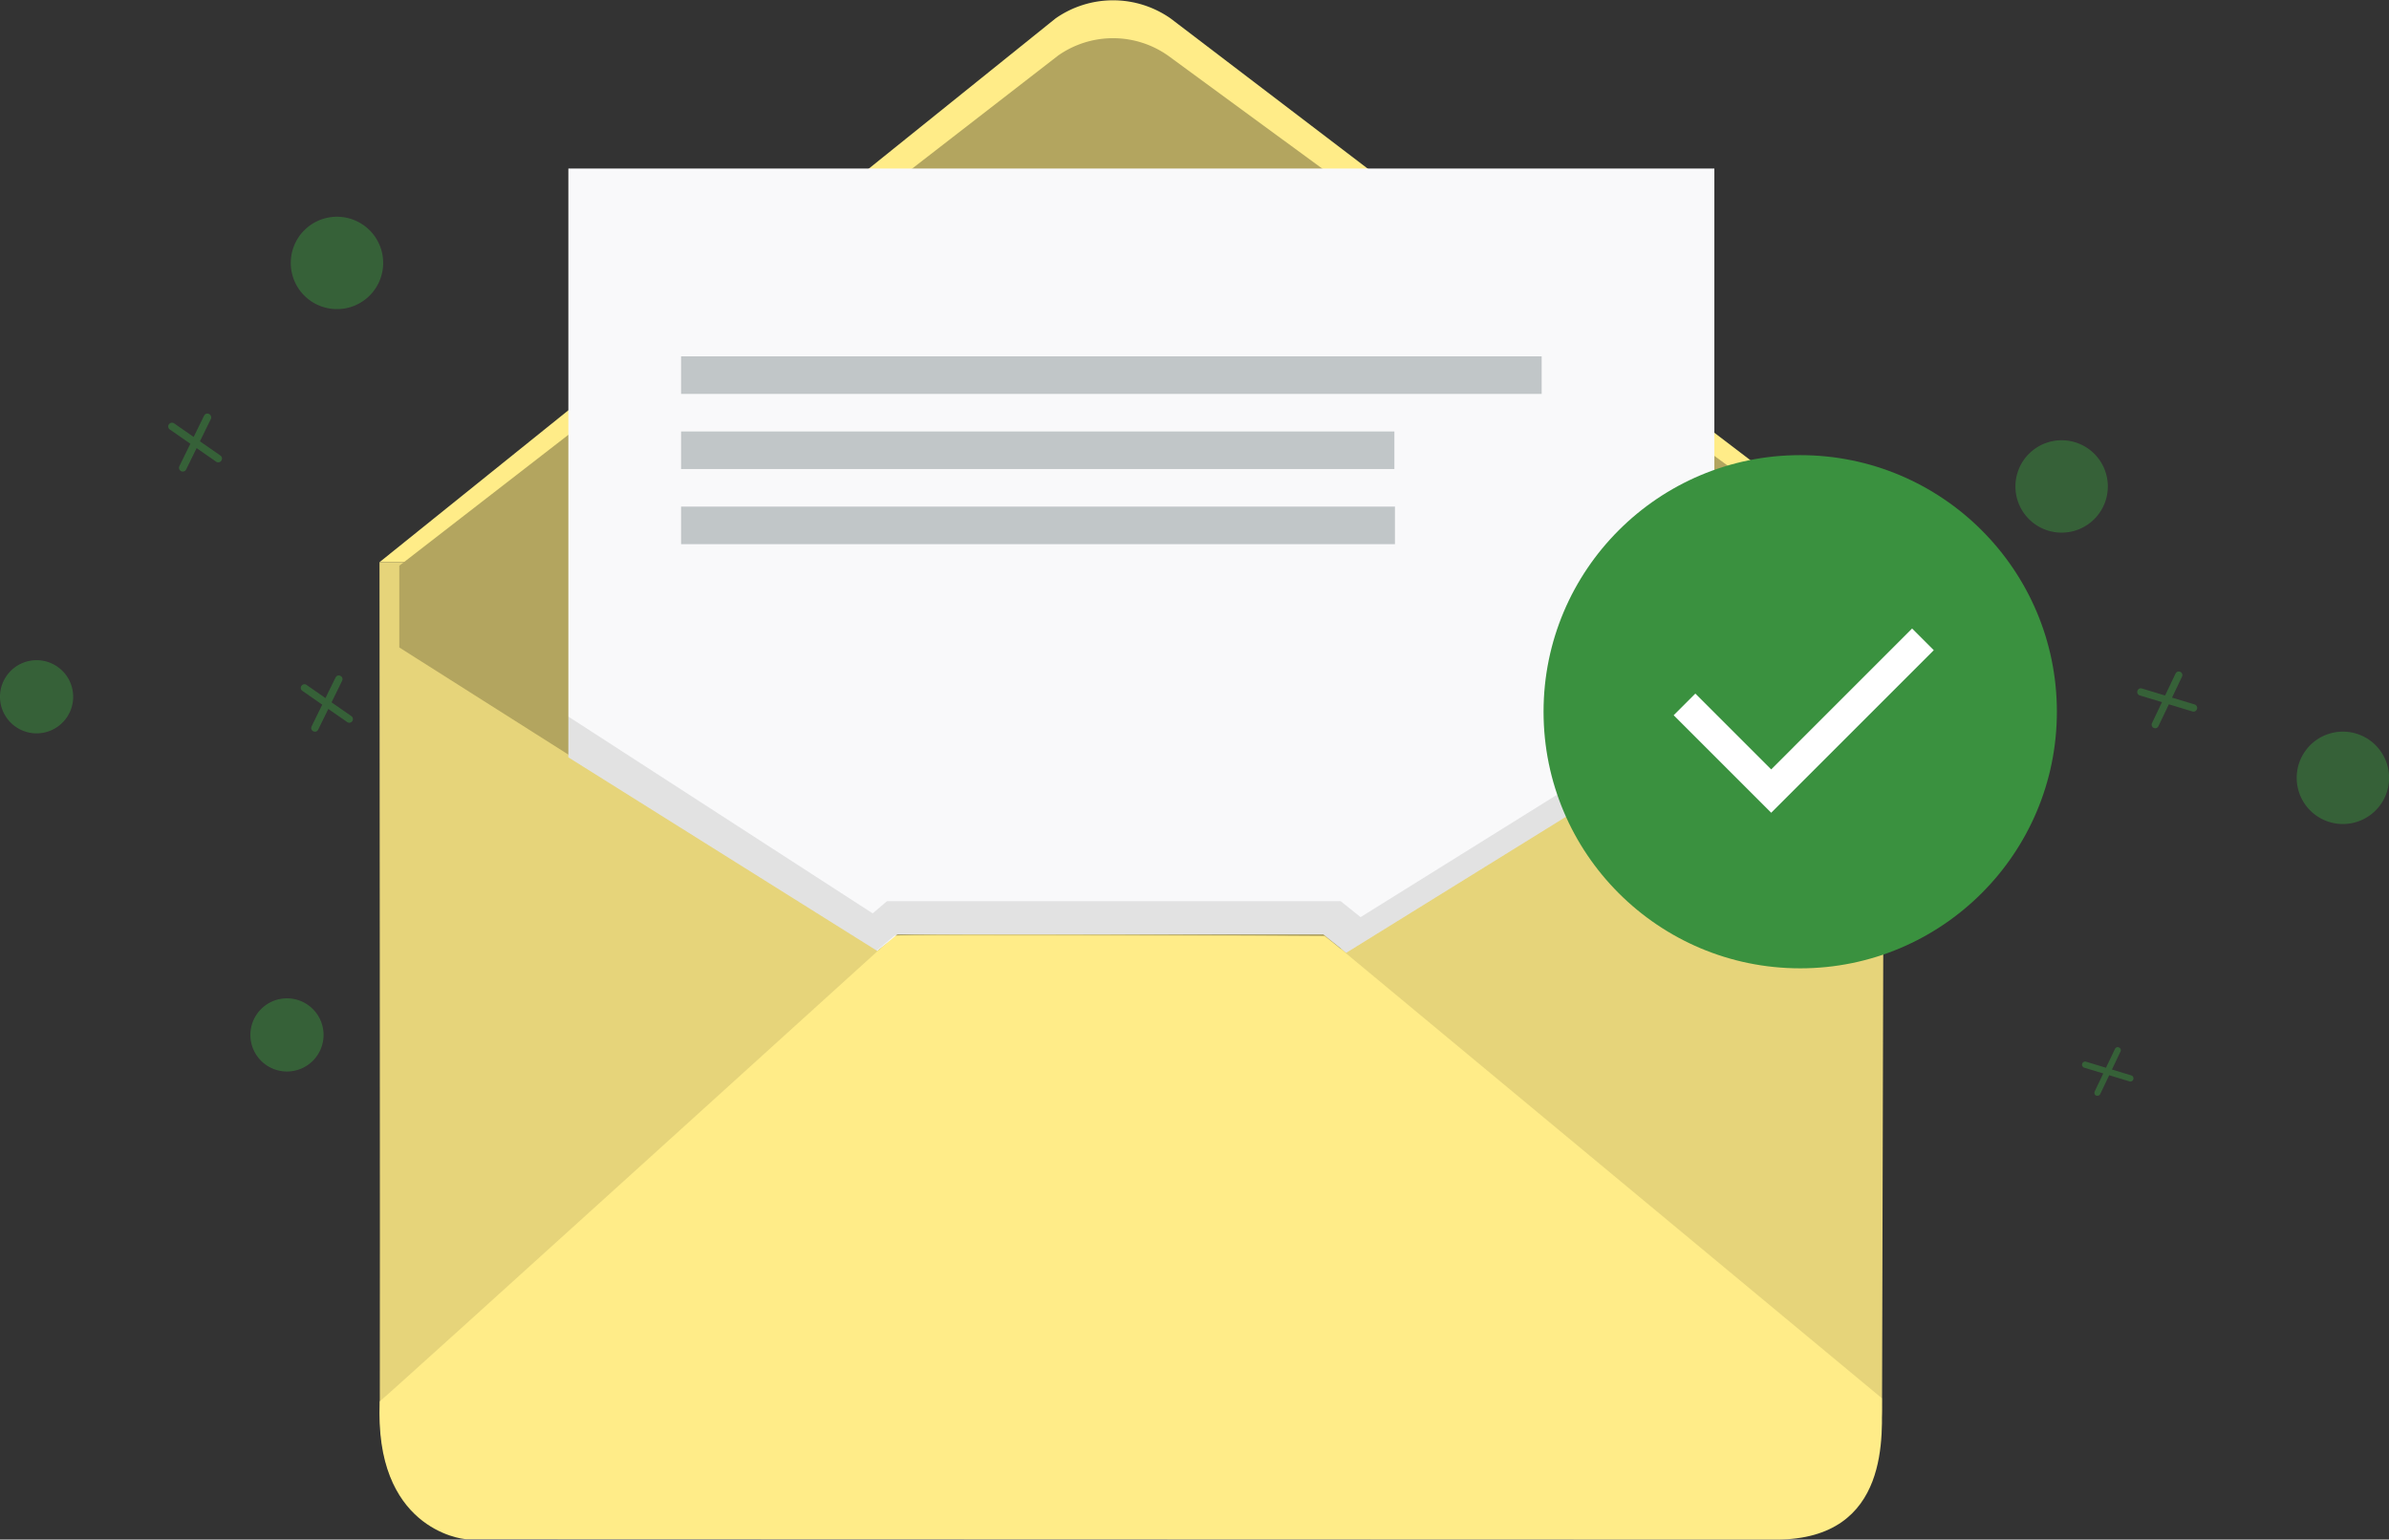
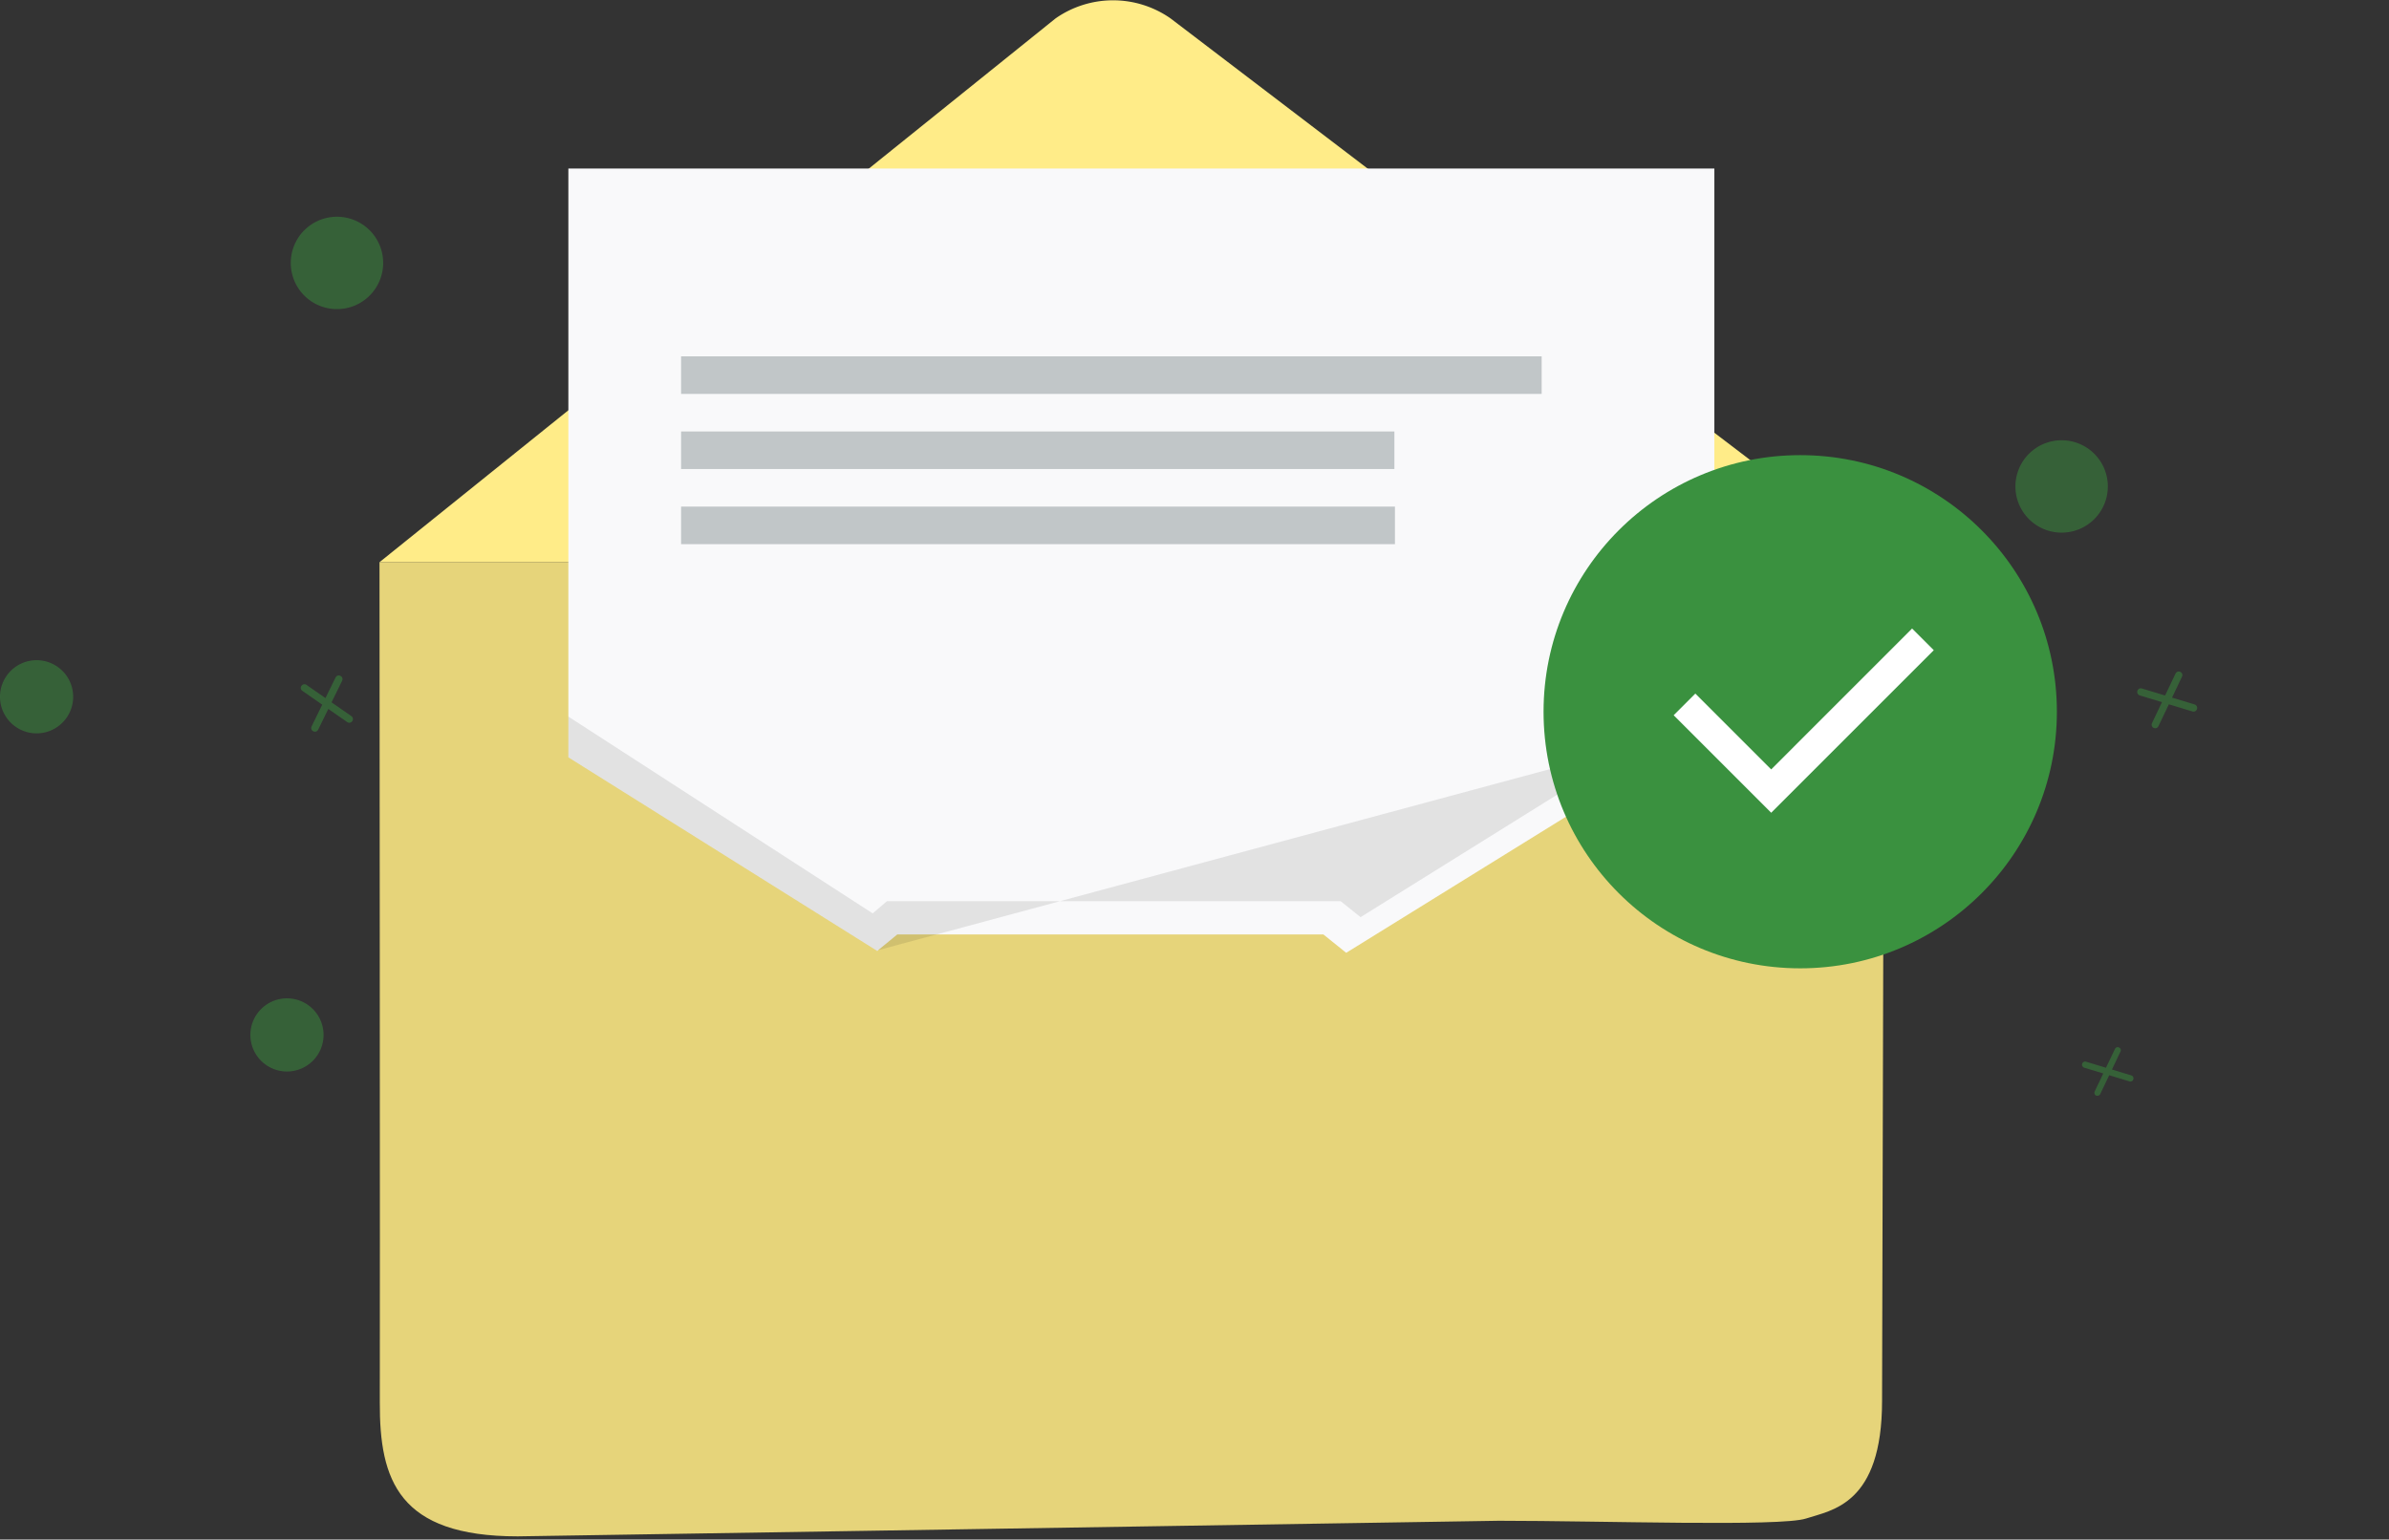
<svg xmlns="http://www.w3.org/2000/svg" id="il-docu-ok" width="186.159" height="120" viewBox="0 0 186.159 120">
  <rect x="0" y="0" width="186.159" height="120" fill="#333333" stroke="none" />
  <g id="shines" transform="translate(0 16.894)">
    <path id="Trazado_3" data-name="Trazado 3" d="M-2873.882,2826.624a.071.071,0,0,1-.054-.026.285.285,0,0,1-.079-.344l.777-1.633-1.729-.525a.207.207,0,0,1-.092-.052.265.265,0,0,1-.094-.3.278.278,0,0,1,.357-.186l1.8.547.815-1.712a.275.275,0,0,1,.371-.131.275.275,0,0,1,.133.37l-.779,1.636,1.758.533a.277.277,0,0,1,.186.357.277.277,0,0,1-.357.186l-1.833-.556-.814,1.708a.271.271,0,0,1-.249.16A.264.264,0,0,1-2873.882,2826.624Z" transform="translate(3041.707 -2786.786)" fill="#3a913f" stroke="rgba(0,0,0,0)" stroke-width="1" opacity="0.5" />
    <path id="Oval" d="M3.6,0A3.6,3.6,0,1,1,0,3.6,3.6,3.6,0,0,1,3.6,0Z" transform="translate(157.049 17.422)" fill="#3a913f" opacity="0.5" />
-     <path id="Oval-2" data-name="Oval" d="M3.6,0A3.6,3.6,0,1,1,0,3.6,3.6,3.6,0,0,1,3.6,0Z" transform="translate(178.966 40.134)" fill="#3a913f" opacity="0.5" />
    <path id="Trazado_1" data-name="Trazado 1" d="M-2881.067,2766a.058.058,0,0,1-.045-.023.245.245,0,0,1-.068-.3l.667-1.4-1.483-.449a.2.2,0,0,1-.08-.045.227.227,0,0,1-.08-.261.237.237,0,0,1,.306-.158l1.548.469.7-1.467a.235.235,0,0,1,.317-.113.235.235,0,0,1,.113.318l-.667,1.4,1.506.457a.236.236,0,0,1,.159.306.237.237,0,0,1-.306.158l-1.571-.476-.7,1.463a.233.233,0,0,1-.214.137A.236.236,0,0,1-2881.067,2766Z" transform="translate(3044.408 -2697.501)" fill="#3a913f" stroke="rgba(0,0,0,0)" stroke-width="1" opacity="0.5" />
    <path id="Trazado_4" data-name="Trazado 4" d="M-2761.81,2858.045a.283.283,0,0,1-.131-.38l.83-1.694-1.552-1.079a.276.276,0,0,1-.066-.393l.04-.04a.276.276,0,0,1,.354-.026l1.474,1.025.785-1.6a.623.623,0,0,1,.067-.092.275.275,0,0,1,.315-.039.284.284,0,0,1,.131.381l-.825,1.682,1.547,1.075a.278.278,0,0,1,.065.395.277.277,0,0,1-.394.065l-1.469-1.021-.79,1.613a.273.273,0,0,1-.253.16A.306.306,0,0,1-2761.81,2858.045Z" transform="translate(2786.222 -2817.94)" fill="#3a913f" stroke="rgba(0,0,0,0)" stroke-width="1" opacity="0.5" />
    <path id="Oval-3" data-name="Oval" d="M3.6,0A3.6,3.6,0,1,1,0,3.6,3.6,3.6,0,0,1,3.6,0Z" transform="translate(22.658)" fill="#3a913f" opacity="0.5" />
-     <path id="Trazado_2" data-name="Trazado 2" d="M-2761.781,2858.178a.293.293,0,0,1-.135-.393l.855-1.744-1.6-1.112a.285.285,0,0,1-.068-.406c.014-.013.028-.027.041-.041a.283.283,0,0,1,.365-.026l1.519,1.055.809-1.652a.621.621,0,0,1,.068-.094.284.284,0,0,1,.325-.041.293.293,0,0,1,.135.393l-.849,1.734,1.594,1.108a.287.287,0,0,1,.068.407.286.286,0,0,1-.406.067l-1.514-1.053-.814,1.662a.281.281,0,0,1-.26.164A.318.318,0,0,1-2761.781,2858.178Z" transform="translate(2775.895 -2838.347)" fill="#3a913f" stroke="rgba(0,0,0,0)" stroke-width="1" opacity="0.5" />
    <path id="Oval-4" data-name="Oval" d="M2.851,0A2.851,2.851,0,1,1,0,2.851,2.851,2.851,0,0,1,2.851,0Z" transform="translate(0 34.565)" fill="#3a913f" opacity="0.5" />
    <path id="Oval-5" data-name="Oval" d="M2.851,0A2.851,2.851,0,1,1,0,2.851,2.851,2.851,0,0,1,2.851,0Z" transform="translate(19.511 60.922)" fill="#3a913f" opacity="0.5" />
  </g>
  <g id="sobre" transform="translate(29.572 0)">
    <path id="Path" d="M0,0H117.257l-.172,65.365c0,8.1-3.925,8.522-5.92,9.175s-15.841.176-23.933.176L10.768,75.931C1.476,75.931,0,71.545.024,65.493S0,0,0,0Z" transform="translate(0 43.82)" fill="#e6d47a" />
    <path id="Path-2" data-name="Path" d="M0,43.82,52.674,1.44a7.817,7.817,0,0,1,8.975,0l55.607,42.38Z" fill="#ffec88" />
-     <path id="Path-3" data-name="Path" d="M0,41.119,51.336,1.354a7.442,7.442,0,0,1,8.563,0l54.26,39.765v4.86S72.7,71.831,72.352,71.48c-.849-.834-35.133-.4-35.133-.4L0,47.488Z" transform="translate(1.542 2.978)" fill="#b3a55f" />
-     <path id="Path-4" data-name="Path" d="M.024,36.388C.614,35.95,39.881.317,40.13.1S73.667.1,73.667.1l43.394,36.039c0,2.579.816,11.025-8.231,11.025L6.768,47.132C6.317,47.132-.451,46.248.024,36.388Z" transform="translate(0 72.839)" fill="#ffec88" />
    <path id="Path-5" data-name="Path" d="M60.612,61.13,58.835,59.7H25.629l-1.562,1.283L0,45.893V0H89.3V43.36Z" transform="translate(14.717 13.137)" fill="#f9f9fa" />
    <path id="Rectangle" d="M0,0H67.06V2.928H0Z" transform="translate(23.5 27.775)" fill="#c1c6c8" />
    <path id="Rectangle-2" data-name="Rectangle" d="M0,0H55.584V2.928H0Z" transform="translate(23.5 33.631)" fill="#c1c6c8" />
    <path id="Rectangle-3" data-name="Rectangle" d="M0,0H55.627V2.928H0Z" transform="translate(23.5 39.487)" fill="#c1c6c8" />
-     <path id="Path-6" data-name="Path" d="M24.022,19.786l1.391-1.171,33.479.044,1.72,1.3L89.3,2.19V0L61.732,17.18,60.18,15.936H24.827l-1.113.952L0,1.548V4.723Z" transform="translate(14.717 54.307)" fill="#111" opacity="0.1" />
+     <path id="Path-6" data-name="Path" d="M24.022,19.786L89.3,2.19V0L61.732,17.18,60.18,15.936H24.827l-1.113.952L0,1.548V4.723Z" transform="translate(14.717 54.307)" fill="#111" opacity="0.1" />
  </g>
  <g id="ok" transform="translate(120.279 35.476)">
    <circle id="Oval-6" data-name="Oval" cx="20" cy="20" r="20" fill="#3a913f" />
    <g id="ic-rmx-check" transform="translate(10.136 10.136)">
      <path id="Trazado_175" data-name="Trazado 175" d="M0,0H20.272V20.272H0Z" fill="none" />
      <path id="Trazado_228" data-name="Trazado 228" d="M11.238,16.96,22.218,5.979l1.69,1.689-12.67,12.67-7.6-7.6,1.689-1.689Z" transform="translate(-3.636 -2.6)" fill="#fff" />
    </g>
  </g>
</svg>